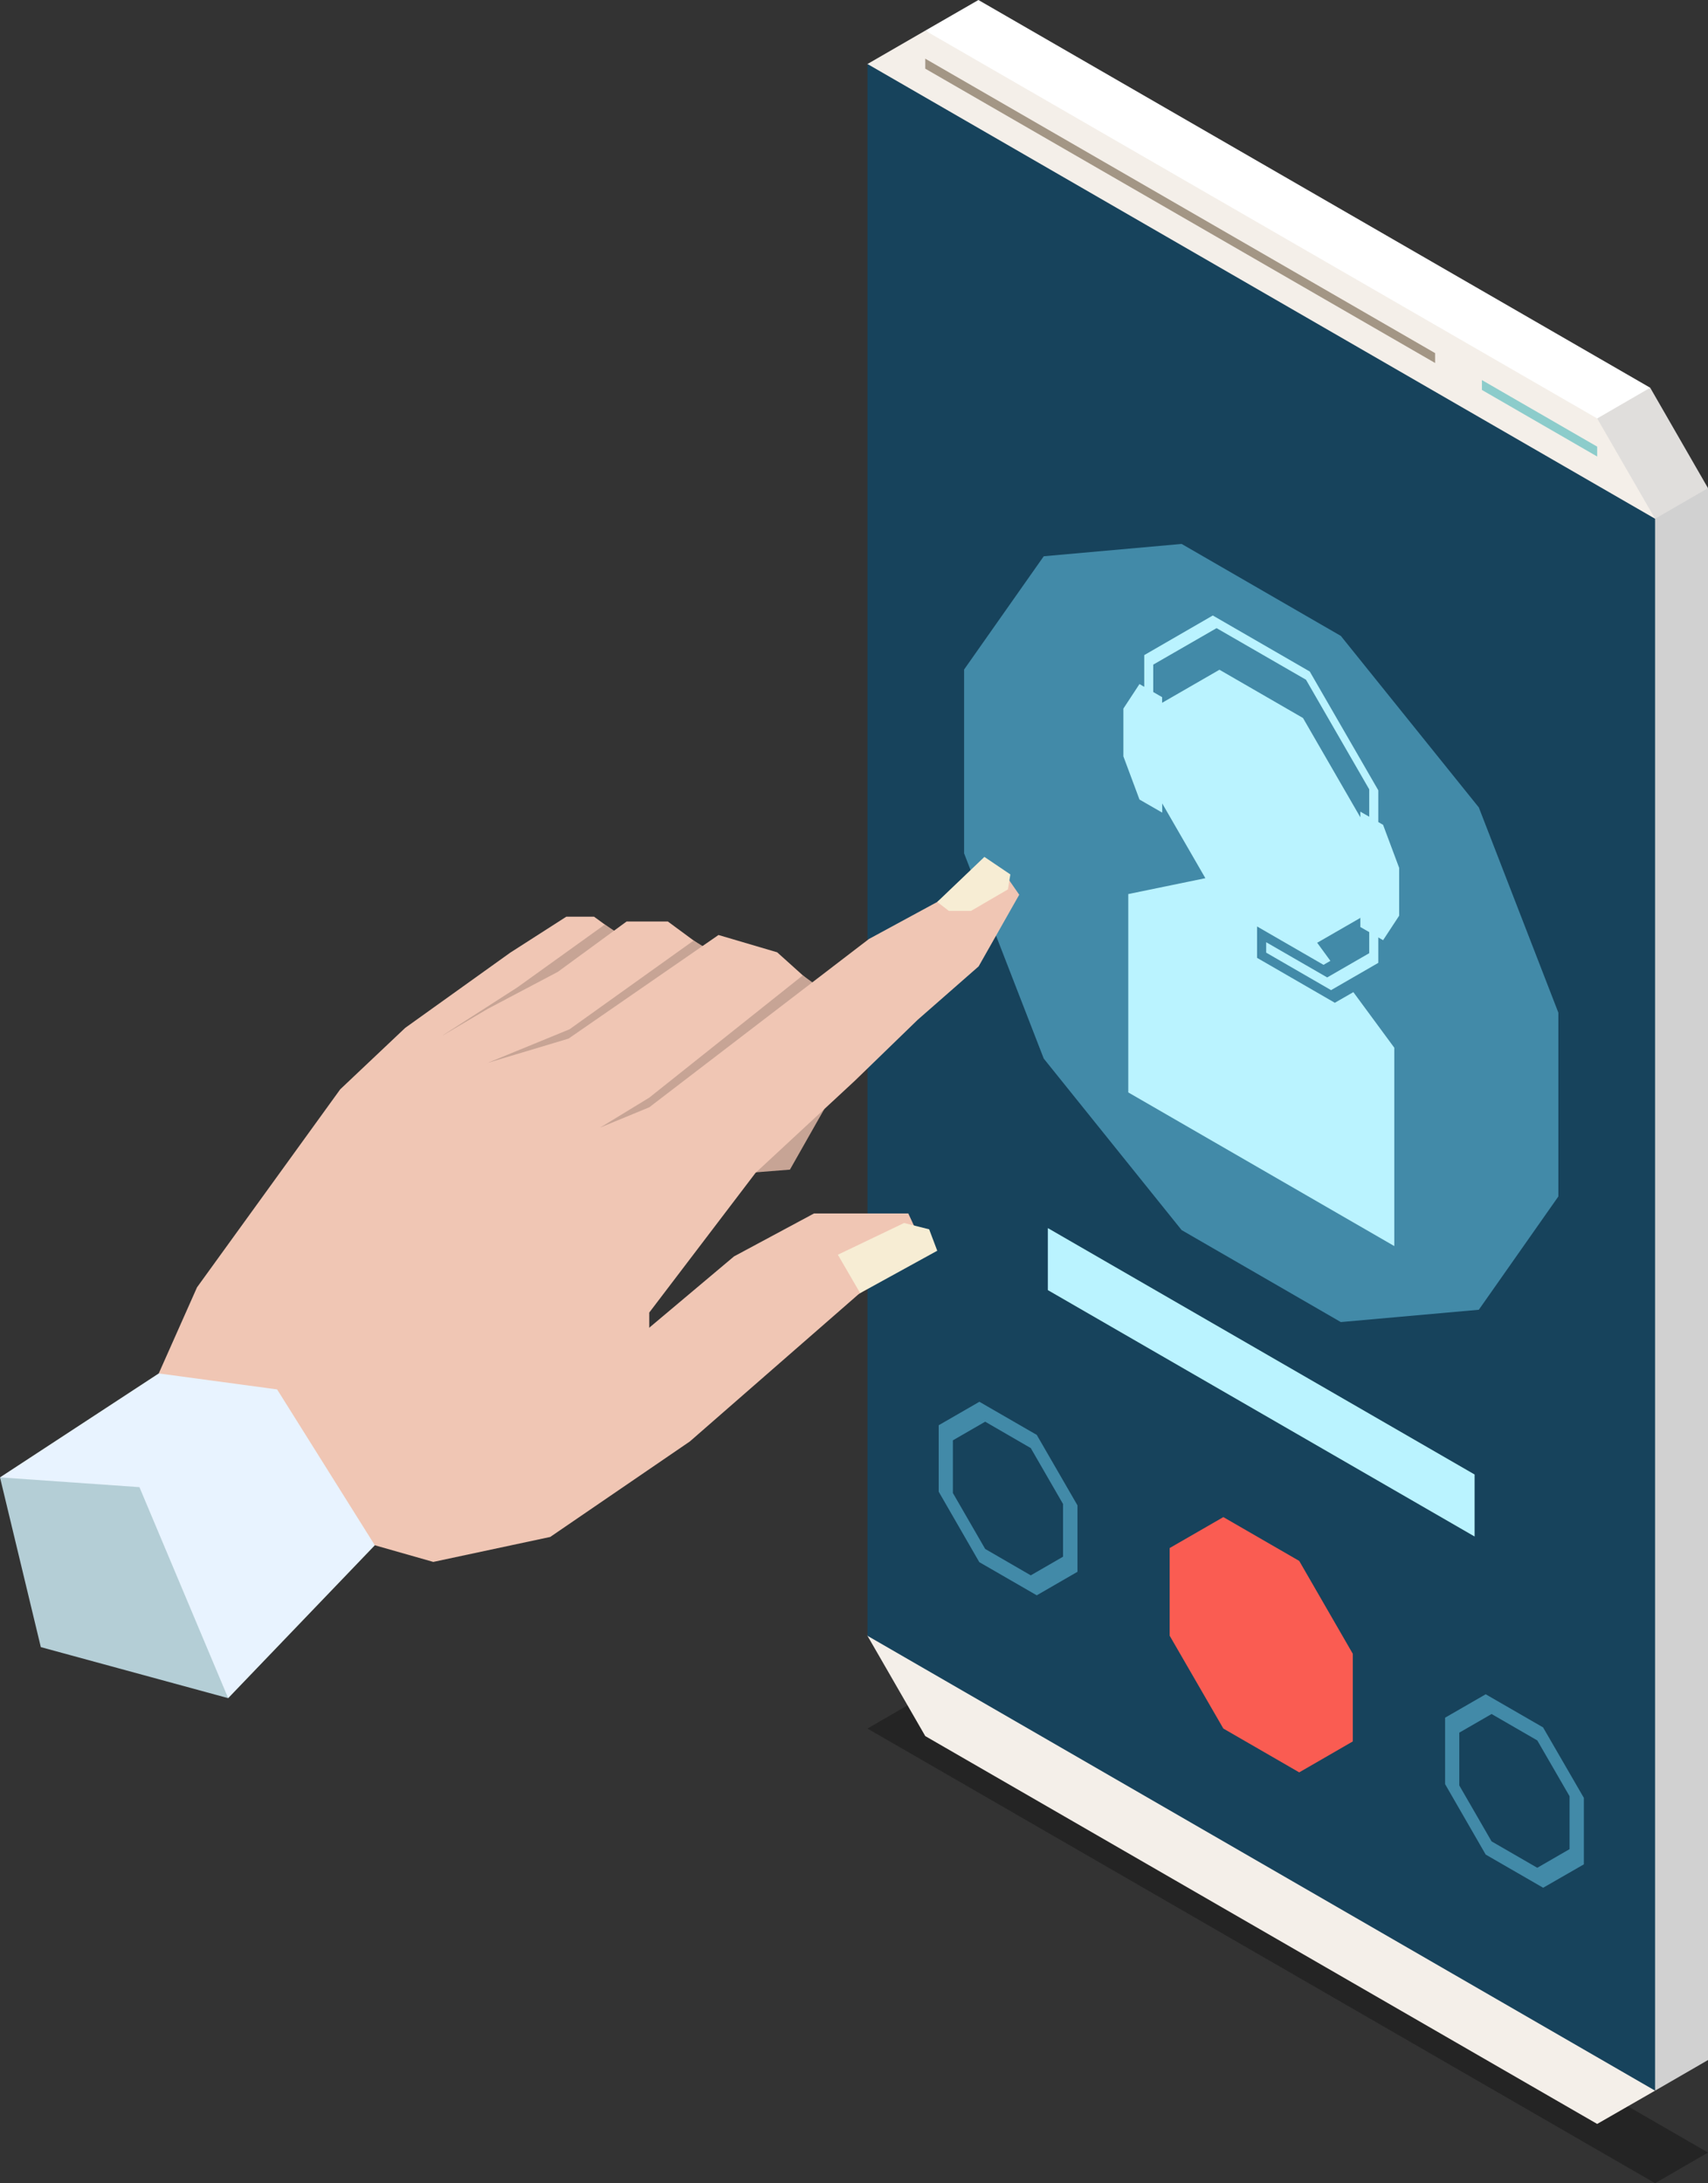
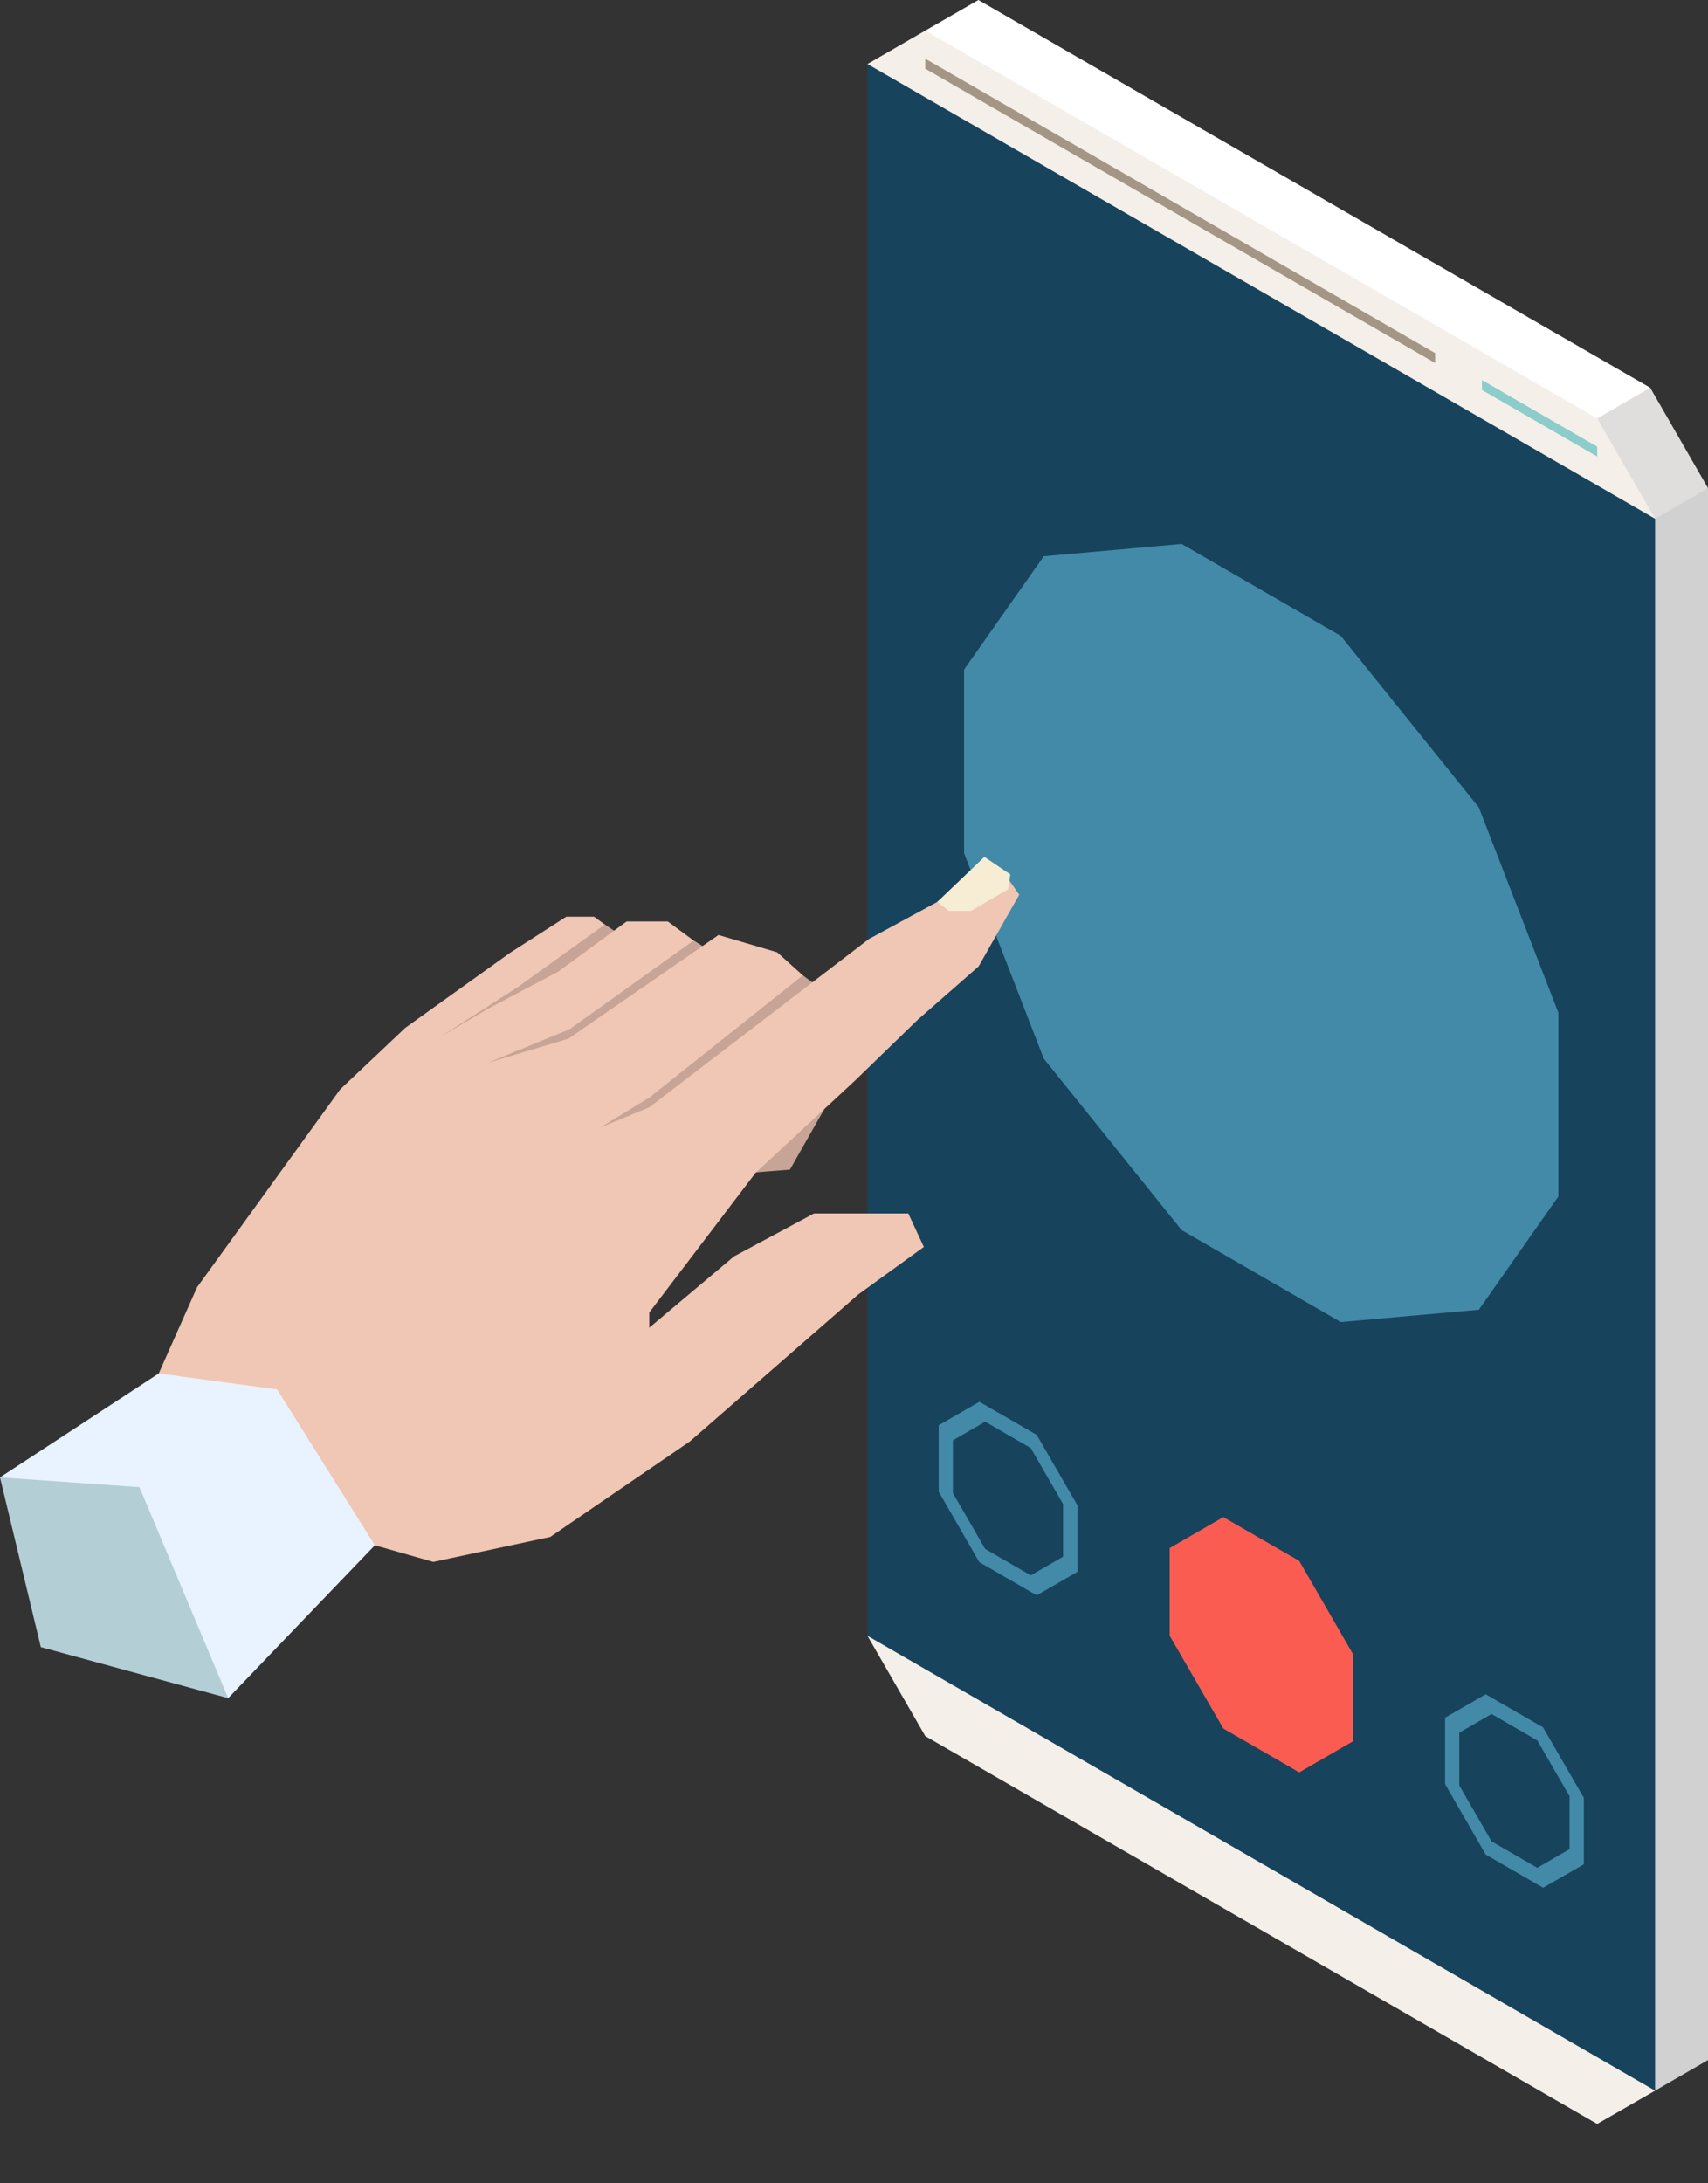
<svg xmlns="http://www.w3.org/2000/svg" id="_レイヤー_2" data-name="レイヤー 2" width="153.97" height="196.79" viewBox="0 0 153.97 196.79">
  <rect x="0" y="0" width="153.97" height="196.79" fill="#333333" stroke="none" />
  <defs>
    <style>
      .cls-1 {
        fill: #c7a495;
      }

      .cls-1, .cls-2, .cls-3, .cls-4, .cls-5, .cls-6, .cls-7, .cls-8, .cls-9, .cls-10, .cls-11, .cls-12, .cls-13, .cls-14, .cls-15, .cls-16 {
        stroke-width: 0px;
      }

      .cls-2 {
        fill: #f4efe9;
      }

      .cls-3 {
        fill: #fa5c52;
      }

      .cls-4 {
        fill: #e0dedc;
      }

      .cls-5 {
        fill: #f0c6b4;
      }

      .cls-6 {
        fill: #d1d1d1;
      }

      .cls-7 {
        fill: #a39685;
      }

      .cls-8 {
        fill: #17435c;
      }

      .cls-9 {
        fill: #f7edd4;
      }

      .cls-10 {
        fill: #428aa8;
      }

      .cls-11 {
        fill: #b4ced6;
      }

      .cls-12 {
        fill: #8ccccb;
      }

      .cls-13 {
        fill: #e8f3ff;
      }

      .cls-14 {
        fill: #fff;
      }

      .cls-15 {
        fill: #000;
        opacity: .3;
      }

      .cls-16 {
        fill: #baf3ff;
      }
    </style>
  </defs>
  <g id="base">
    <g>
      <g>
-         <polygon class="cls-15" points="149.2 196.79 78.2 155.81 82.98 153.04 153.97 194.03 149.2 196.79" />
        <polygon class="cls-14" points="83.41 2.76 88.2 0 148.76 34.95 144.25 39.59 114.09 25.55 83.41 2.76" />
        <polygon class="cls-4" points="143.98 37.72 148.76 34.95 153.97 44 148.53 49.03 145.58 42.99 143.98 37.72" />
        <polygon class="cls-6" points="149.2 46.76 153.97 44 153.97 185.69 149.2 188.45 135.15 95.42 149.2 46.76" />
        <polygon class="cls-2" points="149.2 46.76 143.98 37.72 83.41 2.76 78.2 5.77 90.32 77.8 78.2 147.45 83.41 156.49 143.98 191.45 149.2 188.45 137.45 114.12 149.2 46.76" />
        <polygon class="cls-8" points="149.2 188.45 78.2 147.45 78.2 5.77 149.2 46.76 149.2 188.45" />
        <g>
          <polygon class="cls-10" points="133.31 72.78 120.87 57.32 106.52 49.03 94.09 50.14 86.91 60.35 86.91 76.92 94.09 95.42 106.52 110.88 120.87 119.17 133.31 118.06 140.48 107.85 140.48 91.28 133.31 72.78" />
-           <path class="cls-16" d="M119.65,88.11l-5.51-3.18v.94l5.85,3.38,4.26-2.46v-2.29l.43.25,1.45-2.21v-4.31l-1.45-3.88-.43-.25v-2.86l-6.18-10.71-8.74-5.05-6.18,3.57v2.86l-.43-.25-1.45,2.21v4.31l1.45,3.89,2.05,1.18v-.83l3.89,6.74-6.95,1.43v17.88l23.98,13.85v-17.88l-3.69-5.01-1.67.96-7.01-4.05v-2.83l5.99,3.46.62-.36-1.19-1.63,3.87-2.23.02-.07v.88l.8.46v1.9l-3.78,2.18ZM122.63,73.16v.51l-5.17-8.95-7.53-4.35-5.17,2.98v-.51l-.8-.46v-2.47l5.71-3.29,8.06,4.65,5.7,9.88v2.47l-.8-.46Z" />
-           <polygon class="cls-16" points="132.93 138.5 94.46 116.29 94.46 110.7 132.93 132.91 132.93 138.5" />
          <g>
            <polygon class="cls-3" points="110.28 136.75 105.44 139.54 105.44 147.44 110.28 155.81 117.12 159.76 121.95 156.97 121.95 149.07 117.12 140.7 110.28 136.75" />
            <g>
              <path class="cls-10" d="M139.11,155.71l-5.18-2.99-3.66,2.11v5.99l3.66,6.35,5.18,2.99,3.67-2.11v-5.99l-3.67-6.34ZM141.49,166.68l-2.91,1.68-4.12-2.38-2.91-5.04v-4.76l2.91-1.68,4.12,2.38,2.91,5.03v4.76Z" />
              <path class="cls-10" d="M88.28,126.36l-3.66,2.11v5.99l3.66,6.35,5.18,2.99,3.67-2.12v-5.99l-3.67-6.35-5.18-2.99ZM95.83,140.32l-2.91,1.68-4.11-2.38-2.91-5.04v-4.75l2.91-1.68,4.11,2.38,2.91,5.04v4.75Z" />
            </g>
          </g>
        </g>
        <g>
          <polygon class="cls-7" points="83.41 6.19 129.37 32.72 129.37 31.83 83.41 5.29 83.41 6.19" />
          <polygon class="cls-12" points="133.59 34.26 133.59 35.15 143.98 41.15 143.98 40.26 133.59 34.26" />
        </g>
      </g>
      <g>
        <polygon class="cls-5" points="36.53 92.65 30.67 98.19 17.76 116.04 14.31 123.8 33.79 139.29 52.72 129.39 58.53 120.35 57.78 111.64 56.27 98.3 43.98 90.93 36.53 92.65" />
        <polygon class="cls-13" points="14.31 123.8 0 133.17 20.57 153.07 33.79 139.29 24.98 125.24 14.31 123.8" />
        <polygon class="cls-11" points="0 133.17 3.68 148.47 20.57 153.07 12.57 134.05 0 133.17" />
        <polygon class="cls-5" points="57.97 85.84 53.55 82.63 51.05 82.63 46 85.87 36.53 92.65 39.43 93.62 42.72 93.62 56.57 90.88 58.96 88.53 57.97 85.84" />
        <polygon class="cls-1" points="56.16 84.42 54.52 83.34 46.64 89 39.89 93.34 50.99 88.86 56.16 84.42" />
        <polygon class="cls-5" points="39.43 93.62 43.98 90.93 50.29 87.6 56.49 83.06 60.2 83.06 65.03 86.62 66.77 93.66 61.76 95.46 46.91 96.14 43.98 95.8 39.43 93.62" />
        <polygon class="cls-1" points="64.04 85.71 62.53 84.78 51.34 92.78 43.98 95.8 53.42 94.8 64.04 85.71" />
        <polygon class="cls-5" points="66 100.63 56.33 102.49 54.12 101.63 43.98 95.8 51.25 93.62 64.77 84.28 70.06 85.84 74.62 89.94 75.19 98.41 66 100.63" />
        <polygon class="cls-1" points="75.19 98.41 71.21 105.43 66.39 105.81 66 100.63 75.19 98.41" />
        <polygon class="cls-5" points="33.79 139.29 39.06 140.79 49.6 138.54 62.19 129.93 77.36 116.69 83.28 112.4 81.88 109.38 73.38 109.38 66.17 113.25 56.41 121.46 42.28 128.39 33.79 139.29" />
-         <polygon class="cls-9" points="77.54 116.56 84.49 112.74 83.76 110.81 81.5 110.24 75.53 113.1 77.54 116.56" />
        <polygon class="cls-1" points="74.89 89.77 72.37 87.92 58.53 98.94 54.12 101.63 59.15 101.16 74.89 89.77" />
        <polygon class="cls-5" points="58.53 120.35 58.53 118.31 68.11 105.72 77.07 97.41 82.72 91.93 88.22 87.11 91.88 80.65 90.86 79.18 88.01 78.39 84.49 81.3 78.33 84.64 58.53 99.81 54.12 101.63 58.53 120.35" />
        <polygon class="cls-9" points="84.49 81.3 85.54 82.11 87.53 82.11 90.86 80.17 91.08 78.82 88.74 77.24 84.49 81.3" />
      </g>
    </g>
  </g>
</svg>